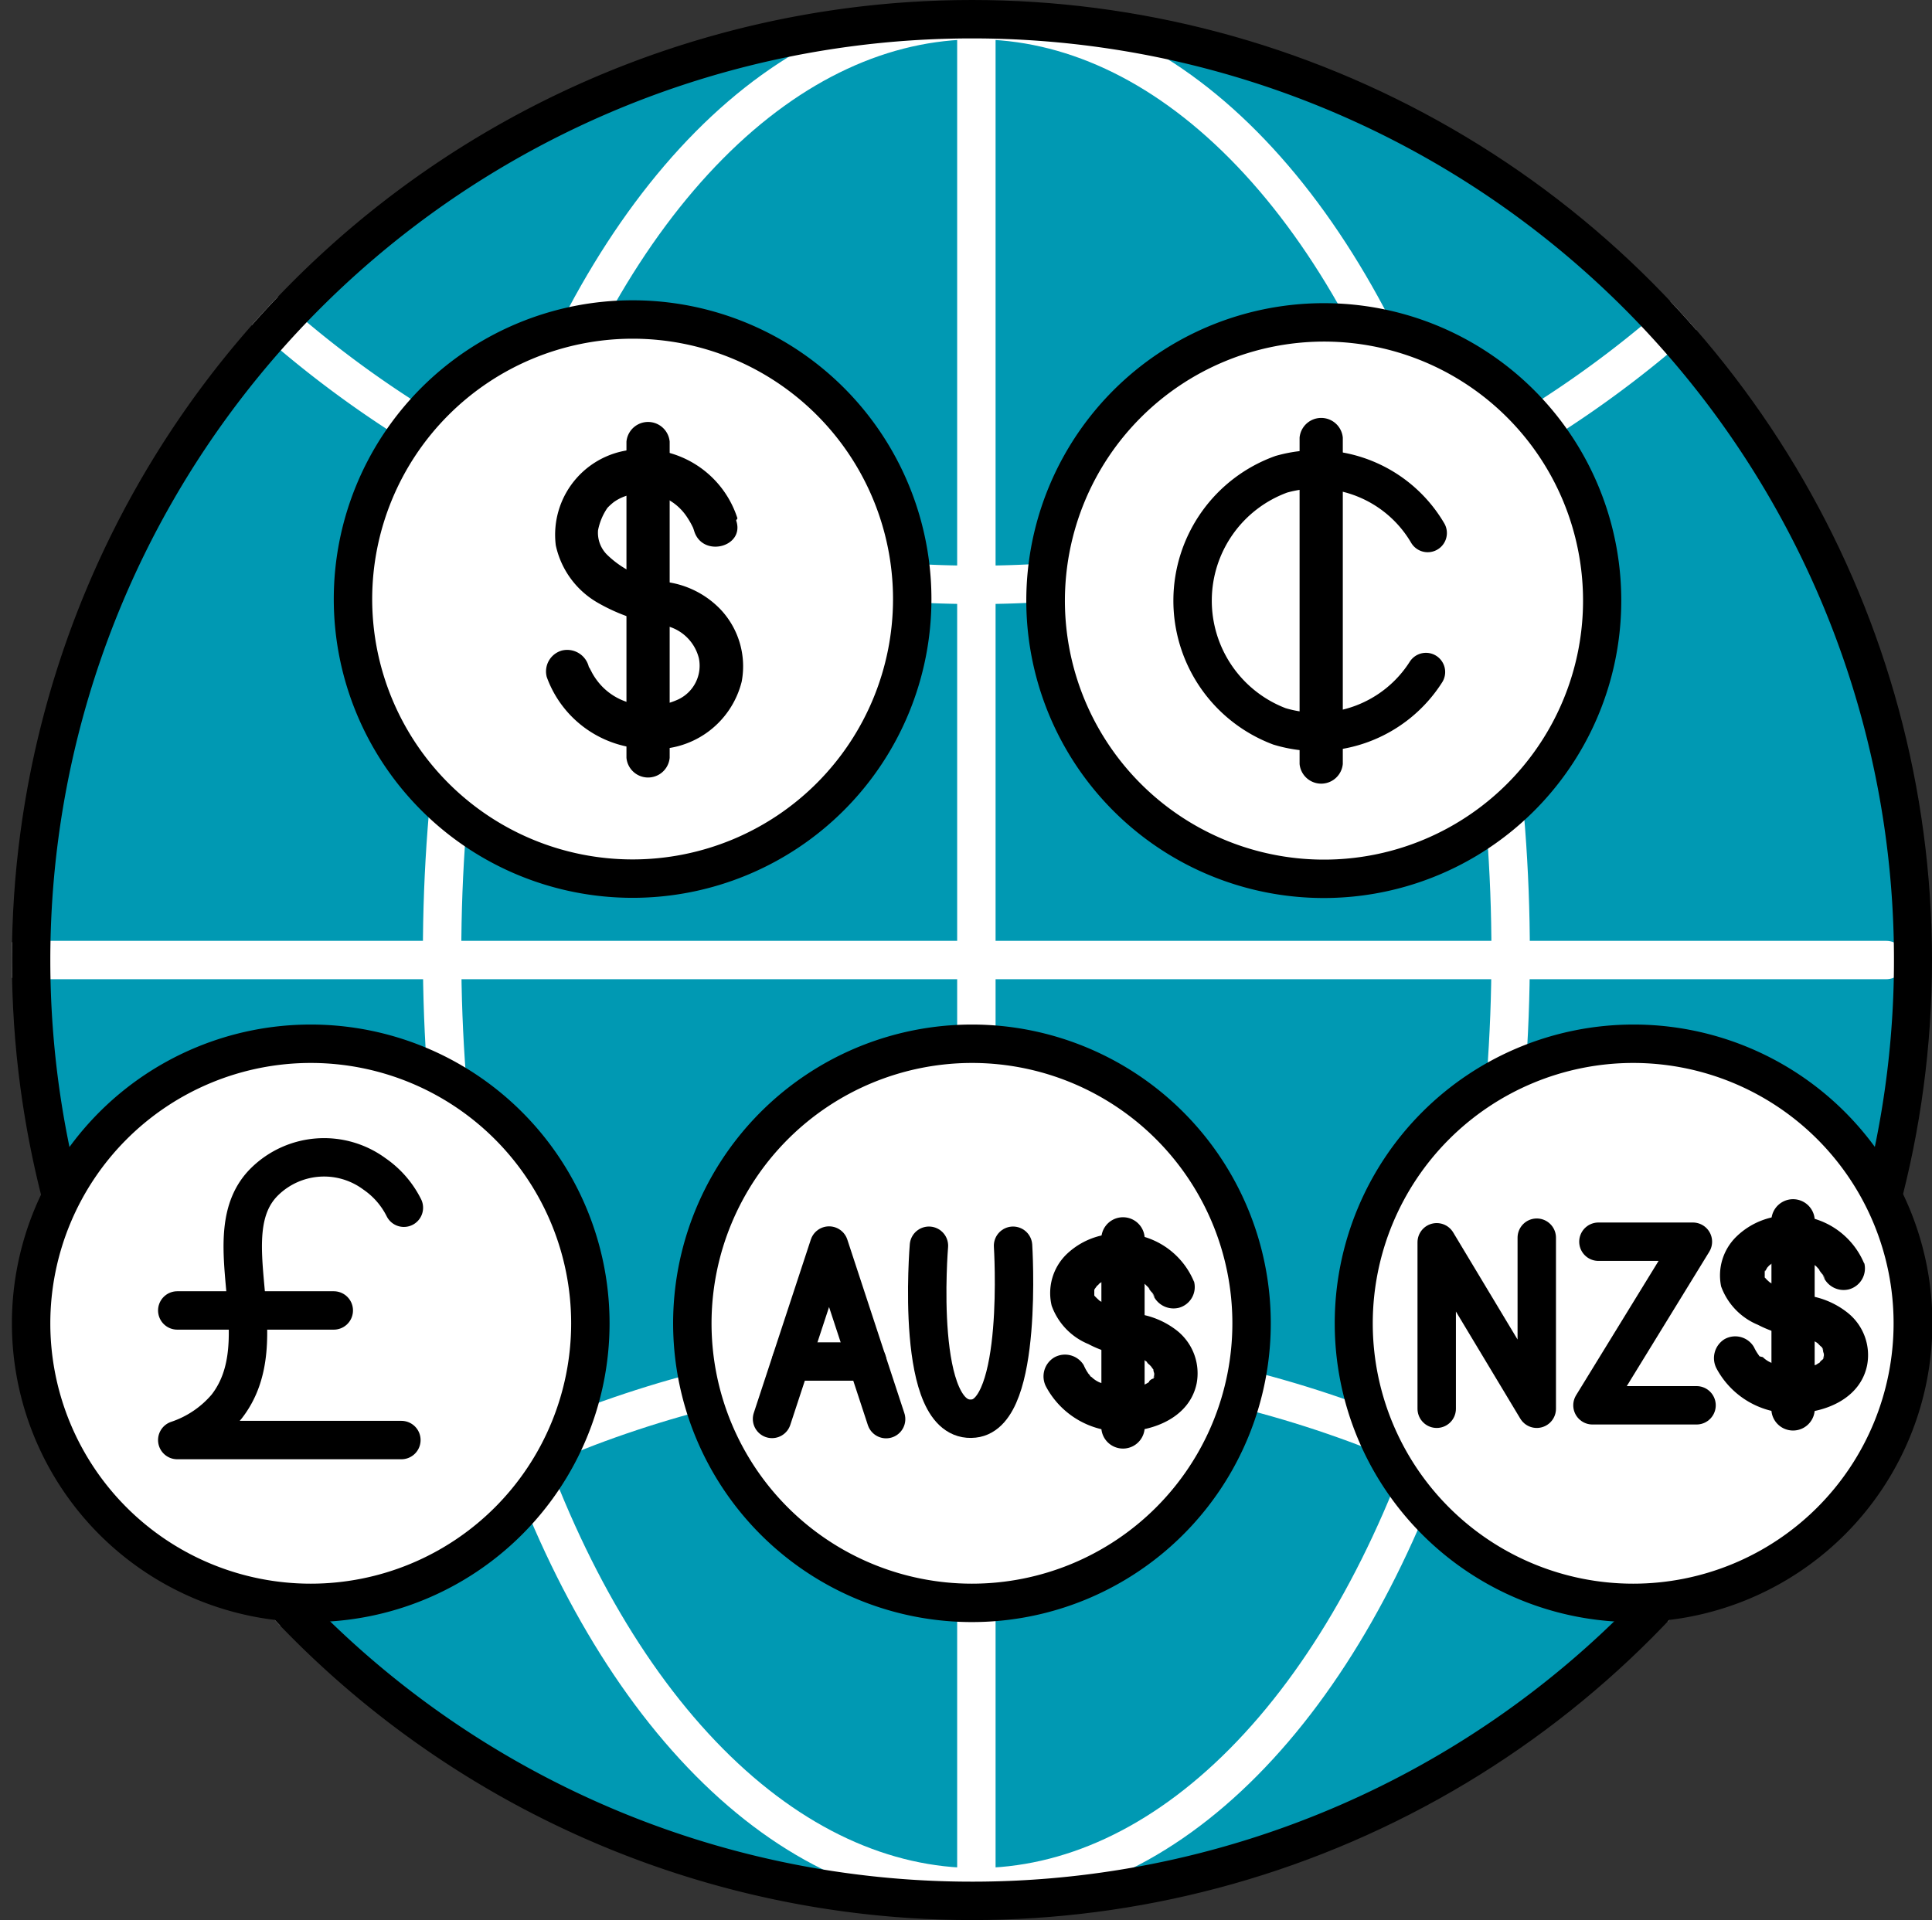
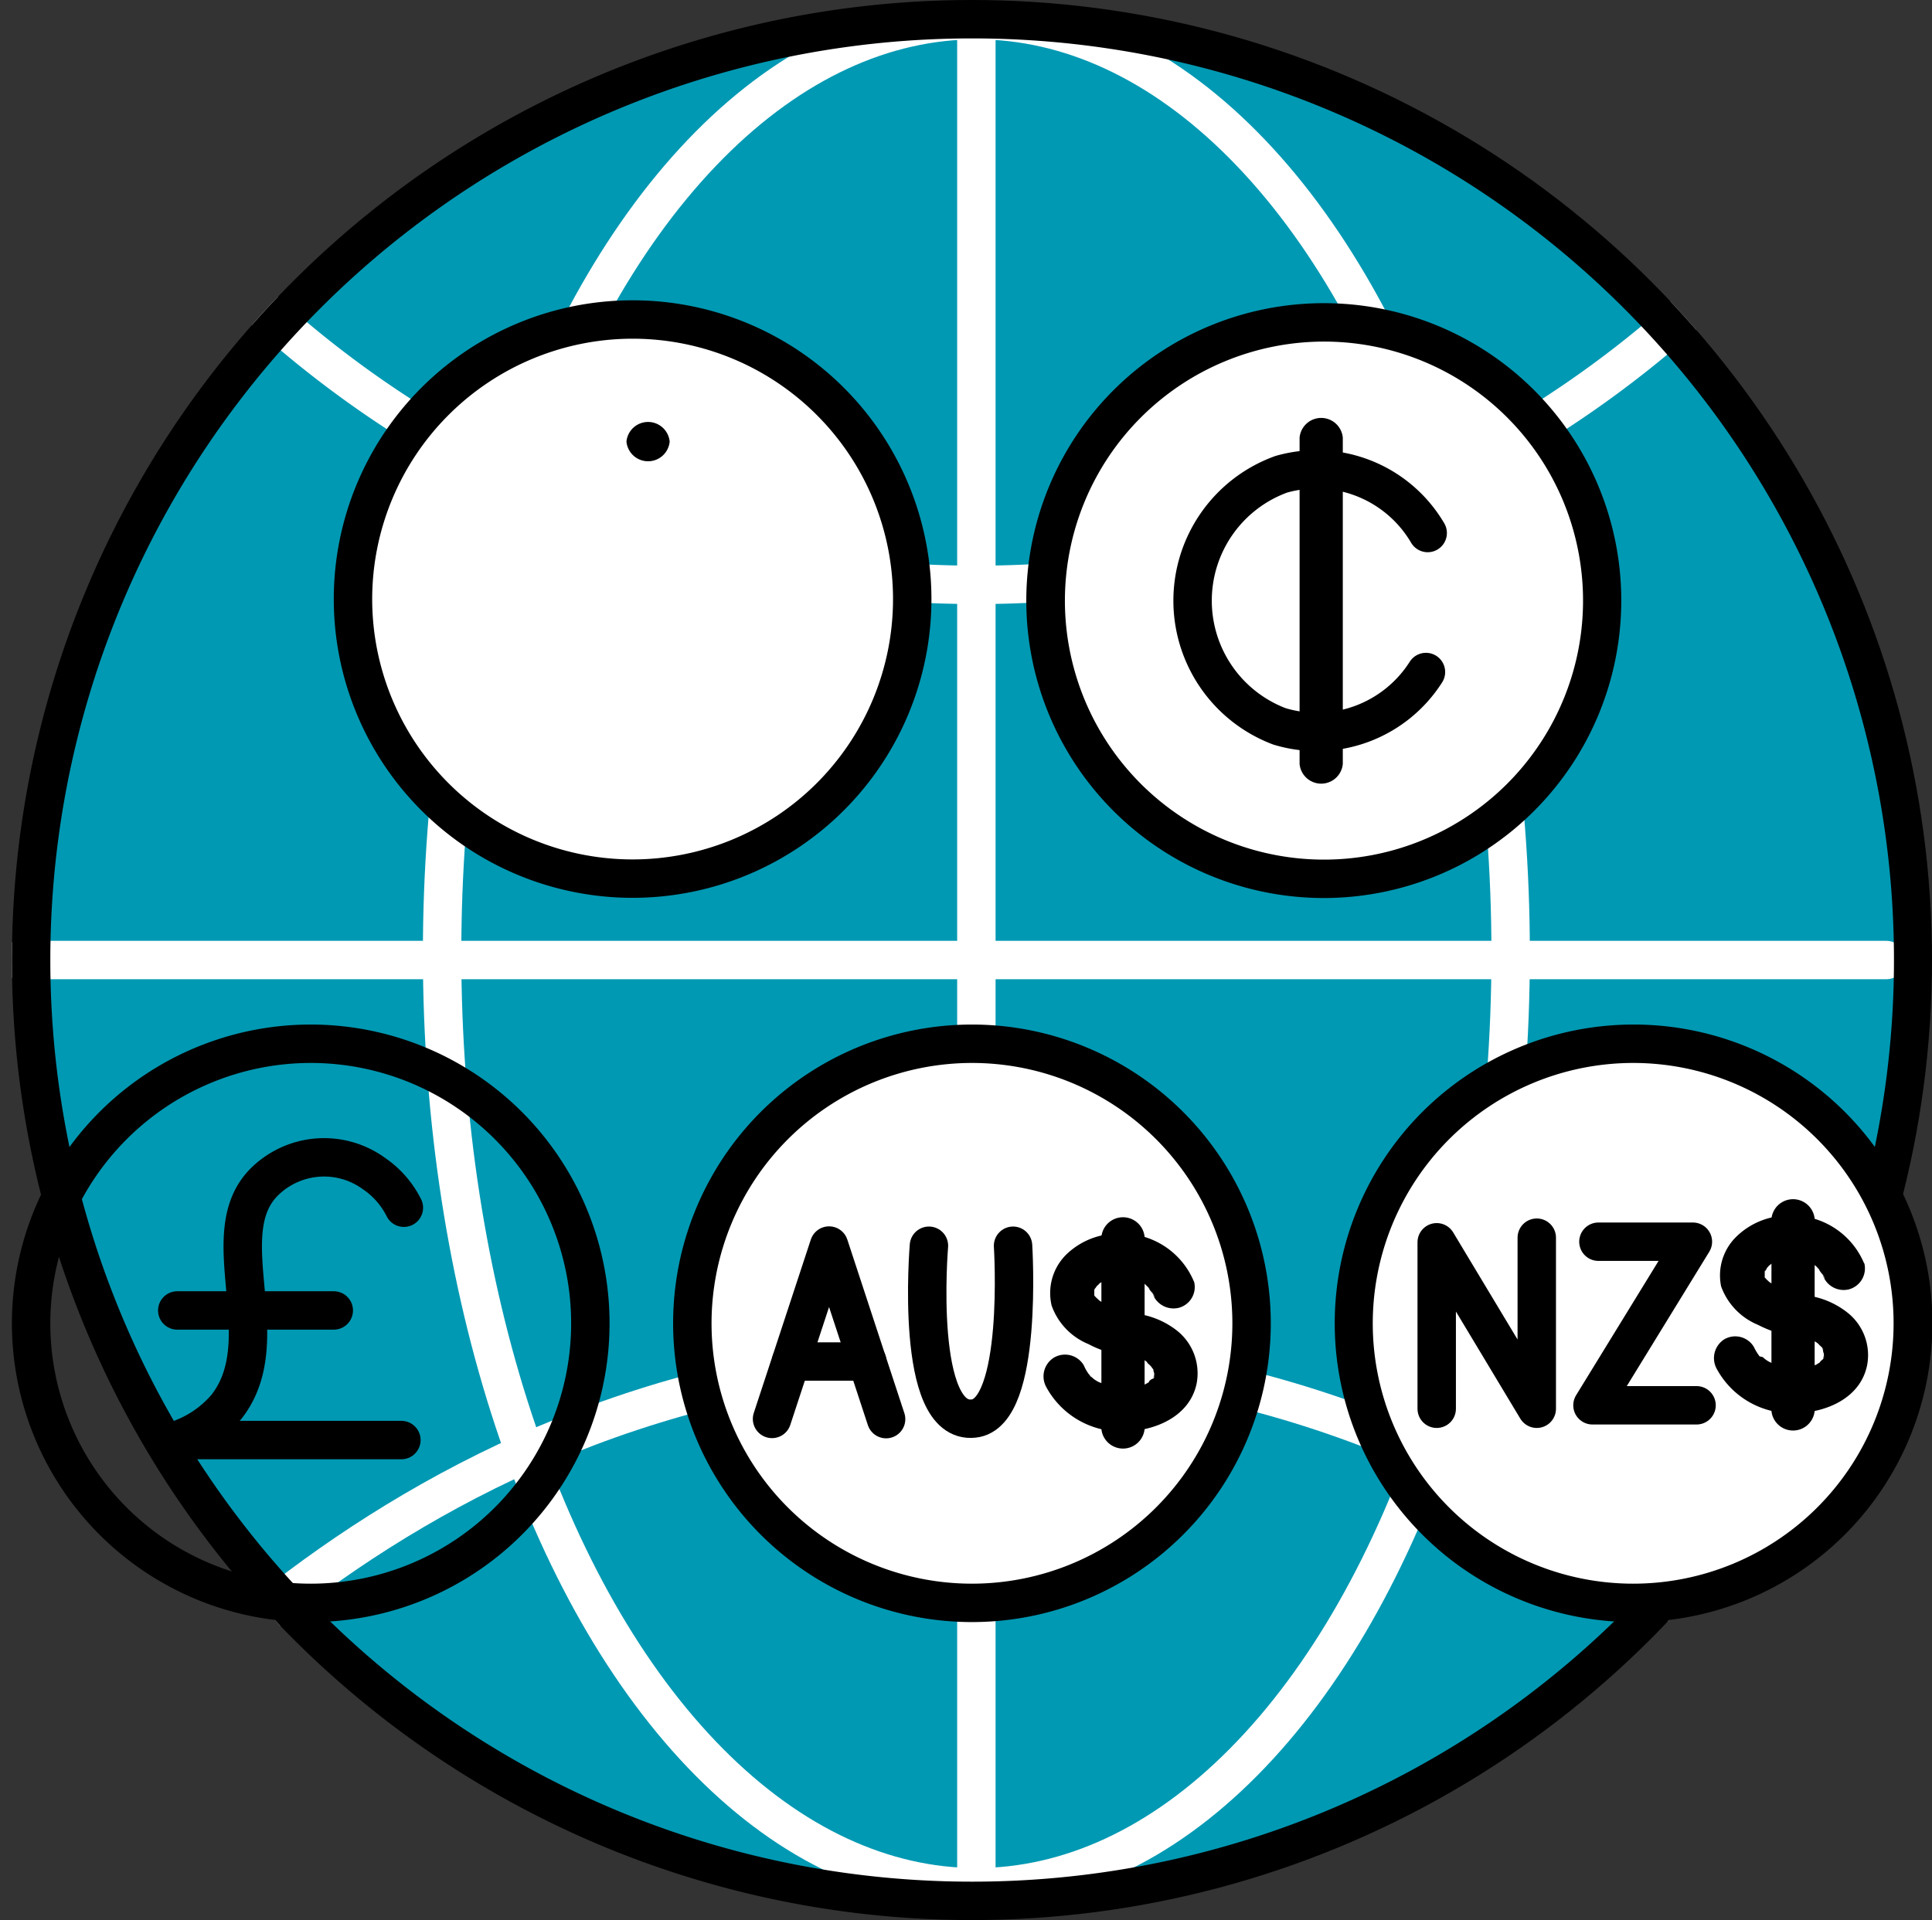
<svg xmlns="http://www.w3.org/2000/svg" viewBox="0 0 100.6 100">
  <rect x="0" y="0" width="100.6" height="100" fill="#333333" stroke="none" />
  <defs>
    <style>.cls-1,.cls-4,.cls-6,.cls-7{fill:none;}.cls-2{clip-path:url(#clip-path);}.cls-3{fill:#0099b3;}.cls-4{stroke:#fff;}.cls-4,.cls-6,.cls-7{stroke-linecap:round;stroke-width:2px;}.cls-4,.cls-6{stroke-linejoin:round;}.cls-5{fill:#fff;}.cls-6,.cls-7{stroke:#000;}.cls-7{stroke-miterlimit:10;}</style>
    <clipPath id="clip-path" transform="translate(0.62 0)">
      <ellipse class="cls-1" cx="49.99" cy="50" rx="49.99" ry="50" />
    </clipPath>
  </defs>
  <g id="レイヤー_2" data-name="レイヤー 2">
    <g id="レイヤー_1-2" data-name="レイヤー 1">
      <g class="cls-2">
        <ellipse class="cls-3" cx="50.81" cy="49.96" rx="48.84" ry="48.32" />
        <line class="cls-4" x1="1" y1="50" x2="98.22" y2="50" />
        <line class="cls-4" x1="50.84" y1="1.19" x2="50.84" y2="98.89" />
        <ellipse class="cls-4" cx="50.84" cy="49.67" rx="27.82" ry="48.62" />
        <path class="cls-4" d="M1.62,1.46a55.18,55.18,0,0,0,48.68,29,55.19,55.19,0,0,0,48.54-29" transform="translate(0.62 0)" />
        <path class="cls-4" d="M1.62,96.06c1.38-2,18.15-25.42,48.61-25.42S97.46,94.06,98.84,96.06" transform="translate(0.62 0)" />
        <path d="M50,2A48,48,0,1,1,2,50,48,48,0,0,1,50,2m0-2a50,50,0,1,0,50,50A50,50,0,0,0,50,0Z" transform="translate(0.62 0)" />
      </g>
      <path class="cls-5" d="M32.32,45.76A14.56,14.56,0,1,1,46.88,31.2,14.57,14.57,0,0,1,32.32,45.76Z" transform="translate(0.62 0)" />
      <path d="M32.32,17.64A13.56,13.56,0,1,1,18.76,31.2,13.57,13.57,0,0,1,32.32,17.64m0-2A15.56,15.56,0,1,0,47.88,31.2,15.56,15.56,0,0,0,32.32,15.64Z" transform="translate(0.62 0)" />
-       <path d="M37.78,27a5.17,5.17,0,0,0-5-3.6,4.45,4.45,0,0,0-4.46,5,4.55,4.55,0,0,0,2.2,3A9.58,9.58,0,0,0,34,32.58a2.31,2.31,0,0,1,1.77,1.7,1.94,1.94,0,0,1-1.08,2.15,3.58,3.58,0,0,1-2.75.1,3.19,3.19,0,0,1-1.19-.76,3.37,3.37,0,0,1-.53-.71l-.12-.23c-.12-.22,0,.1-.08-.17a1.16,1.16,0,0,0-1.38-.78,1.13,1.13,0,0,0-.79,1.38A5.66,5.66,0,0,0,33.1,39,4.64,4.64,0,0,0,38,35.5a4.32,4.32,0,0,0-1.11-3.77A4.78,4.78,0,0,0,34,30.3,5.08,5.08,0,0,1,31,28.9a1.61,1.61,0,0,1-.48-1.28,3.1,3.1,0,0,1,.49-1.17c.11-.23-.35.33,0,0a3.08,3.08,0,0,1,.33-.3,2.33,2.33,0,0,1,.9-.39,2.86,2.86,0,0,1,1.71.15,2.77,2.77,0,0,1,1.19,1,4.42,4.42,0,0,1,.34.6c0,.05.1.21,0,0l.06.19c.47,1.36,2.65.77,2.17-.6Z" transform="translate(0.62 0)" />
-       <path d="M32,23V39.47a1.13,1.13,0,0,0,2.25,0V23A1.13,1.13,0,0,0,32,23Z" transform="translate(0.62 0)" />
-       <path class="cls-5" d="M15.56,83.48A14.56,14.56,0,1,1,30.12,68.92,14.57,14.57,0,0,1,15.56,83.48Z" transform="translate(0.62 0)" />
+       <path d="M32,23a1.13,1.13,0,0,0,2.25,0V23A1.13,1.13,0,0,0,32,23Z" transform="translate(0.62 0)" />
      <path d="M15.56,55.36A13.56,13.56,0,1,1,2,68.92,13.57,13.57,0,0,1,15.56,55.36m0-2A15.56,15.56,0,1,0,31.12,68.92,15.56,15.56,0,0,0,15.56,53.36Z" transform="translate(0.62 0)" />
      <path class="cls-6" d="M20.41,62.9a4.67,4.67,0,0,0-1.53-1.76,4.42,4.42,0,0,0-5.71.39c-2.8,2.73.76,8.23-2,11.74A5.76,5.76,0,0,1,8.61,75H20.28" transform="translate(0.62 0)" />
      <line class="cls-6" x1="9.23" y1="68.25" x2="17.38" y2="68.25" />
      <path class="cls-5" d="M68.31,45.76A14.49,14.49,0,1,1,82.8,31.27,14.5,14.5,0,0,1,68.31,45.76Z" transform="translate(0.62 0)" />
      <path d="M68.31,17.79A13.49,13.49,0,1,1,54.83,31.27,13.5,13.5,0,0,1,68.31,17.79m0-2A15.49,15.49,0,1,0,83.8,31.27,15.48,15.48,0,0,0,68.31,15.79Z" transform="translate(0.62 0)" />
      <path class="cls-7" d="M73.72,27.76A6.71,6.71,0,0,0,66.1,24.7,7,7,0,0,0,66,37.83,6.73,6.73,0,0,0,73.63,35" transform="translate(0.62 0)" />
      <path d="M67.05,22.79v17a1.13,1.13,0,0,0,2.25,0v-17a1.13,1.13,0,0,0-2.25,0Z" transform="translate(0.62 0)" />
      <path class="cls-5" d="M50,83.48A14.56,14.56,0,1,1,64.55,68.92,14.57,14.57,0,0,1,50,83.48Z" transform="translate(0.62 0)" />
      <path d="M50,55.36A13.56,13.56,0,1,1,36.43,68.92,13.57,13.57,0,0,1,50,55.36m0-2A15.56,15.56,0,1,0,65.55,68.92,15.56,15.56,0,0,0,50,53.36Z" transform="translate(0.62 0)" />
      <polyline class="cls-6" points="40.2 73.9 43.17 64.87 46.14 73.91" />
      <line class="cls-6" x1="41.19" y1="70.91" x2="45.16" y2="70.91" />
      <path class="cls-6" d="M47.75,64.88s-.79,9.35,2.33,9c2.61-.27,2.05-9,2.05-9" transform="translate(0.62 0)" />
      <path d="M61.55,66.75a4.06,4.06,0,0,0-3.91-2.5,3.87,3.87,0,0,0-2.73,1.08A2.82,2.82,0,0,0,54.14,68a3.4,3.4,0,0,0,1.91,2,5.5,5.5,0,0,0,1.42.52c.39.08.79.1,1.17.2a1.22,1.22,0,0,1,.27.09c-.23-.1.08,0,.11.07a.72.72,0,0,1,.19.13c-.08-.15-.2-.18-.06,0a1.29,1.29,0,0,1,.17.16s.18.26.06.06l.1.18c-.12-.23.05.28,0,.09v.13c0-.1,0-.09,0,0-.13.3.12-.13,0,.1l-.09.14c-.11.19.17-.13,0-.06s-.27.25-.09.11a2.26,2.26,0,0,1-.26.16c-.16.11-.07,0,0,0a2.65,2.65,0,0,1-.37.12l-.27.06c-.25,0,.22,0-.08,0l-.41,0a3.16,3.16,0,0,1-1.09-.2c-.27-.08.19.11,0,0L56.64,72a1.41,1.41,0,0,1-.43-.29c-.05,0-.09-.11-.14-.15s-.09-.1,0,0L56,71.46a2.47,2.47,0,0,1-.19-.36,1.14,1.14,0,0,0-1.54-.4,1.15,1.15,0,0,0-.41,1.54,4.41,4.41,0,0,0,4,2.31c1.61,0,3.47-.75,3.83-2.5a2.84,2.84,0,0,0-1-2.73,4.31,4.31,0,0,0-2.31-.92,4,4,0,0,1-1.13-.32l-.37-.19-.25-.15c-.1-.08-.11-.08,0,0l-.15-.14-.12-.12c.12.11-.16-.17,0,0l0-.1c0,.1,0,.08,0-.06V67.2c0,.12,0,.11,0,0s0-.11,0,0c0-.07.09-.14.13-.22s-.17.14,0,0,.07-.07.1-.1.22-.16.07-.06c0,0,.39-.22.21-.14a2.6,2.6,0,0,1,.65-.17c-.22,0,.15,0,.16,0a2.26,2.26,0,0,1,.45,0c-.05,0-.18,0,0,0a3.15,3.15,0,0,1,.44.11c-.17-.06.15.08.15.08l.27.16c-.2-.13,0,0,.06.07a2.83,2.83,0,0,1,.24.25c-.21-.22,0,.07.09.15s.21.47,0,0a1.16,1.16,0,0,0,1.39.78,1.12,1.12,0,0,0,.78-1.38Z" transform="translate(0.62 0)" />
      <path d="M56.73,64.42v10a1.13,1.13,0,0,0,2.25,0v-10a1.13,1.13,0,0,0-2.25,0Z" transform="translate(0.62 0)" />
      <circle class="cls-5" cx="85.04" cy="68.92" r="14.56" />
      <path d="M84.42,55.36A13.56,13.56,0,1,1,70.86,68.92,13.57,13.57,0,0,1,84.42,55.36m0-2A15.56,15.56,0,1,0,100,68.92,15.55,15.55,0,0,0,84.42,53.36Z" transform="translate(0.62 0)" />
      <polyline class="cls-6" points="74.81 73.37 74.81 64.7 80.02 73.37 80.02 64.46" />
      <polyline class="cls-6" points="83.23 64.67 88.15 64.67 82.92 73.19 88.34 73.19" />
      <path d="M96.45,65.81a4.06,4.06,0,0,0-3.91-2.5,3.87,3.87,0,0,0-2.73,1.08A2.82,2.82,0,0,0,89,67a3.43,3.43,0,0,0,1.92,2,5.89,5.89,0,0,0,1.42.52c.38.07.78.09,1.17.19.09,0,.18,0,.27.09-.23-.09.08,0,.1.07a.59.59,0,0,1,.19.13c-.08-.15-.19-.18,0,0a1.29,1.29,0,0,0,.17.16s.17.26,0,.06a1.74,1.74,0,0,1,.11.18c-.12-.23.05.28,0,.09v.13c0-.1,0-.09,0,0-.12.3.12-.14,0,.09l-.09.14c-.11.2.17-.13.05-.06s-.27.26-.09.11c-.08.07-.18.11-.26.17s-.07,0,0,0a2.4,2.4,0,0,1-.38.12,2.61,2.61,0,0,1-.27.06c-.24.06.22,0-.07,0l-.41,0a3.12,3.12,0,0,1-1.09-.2c-.28-.08.19.11,0,0l-.14-.08a1.41,1.41,0,0,1-.43-.29L91,70.64c-.08-.1-.09-.1,0,0l-.09-.13a2.43,2.43,0,0,1-.2-.35,1.13,1.13,0,0,0-1.54-.41,1.16,1.16,0,0,0-.4,1.54,4.41,4.41,0,0,0,4,2.31c1.62,0,3.47-.74,3.83-2.49a2.82,2.82,0,0,0-1-2.73,4.31,4.31,0,0,0-2.31-.93,4,4,0,0,1-1.13-.31l-.37-.2-.25-.15c-.11-.07-.11-.08,0,0l-.15-.13-.12-.13c.11.11-.17-.16,0,0l0-.11v-.17c0,.12,0,.11,0,0s.06-.11,0,0l.13-.23c.13-.21-.16.14,0,0l.1-.11s.22-.16.06-.06c0,0,.4-.21.22-.14a2.83,2.83,0,0,1,.65-.17c-.23,0,.15,0,.16,0a3.39,3.39,0,0,1,.45,0c-.06,0-.18,0,0,0a3,3,0,0,1,.43.12l.16.07.26.17c-.19-.14,0,0,.07.06l.23.25c-.2-.22,0,.07.09.16s.22.47,0,0a1.15,1.15,0,0,0,1.38.78,1.13,1.13,0,0,0,.79-1.38Z" transform="translate(0.62 0)" />
      <path d="M91.62,63.48v10a1.13,1.13,0,0,0,2.25,0v-10a1.13,1.13,0,0,0-2.25,0Z" transform="translate(0.62 0)" />
    </g>
  </g>
</svg>